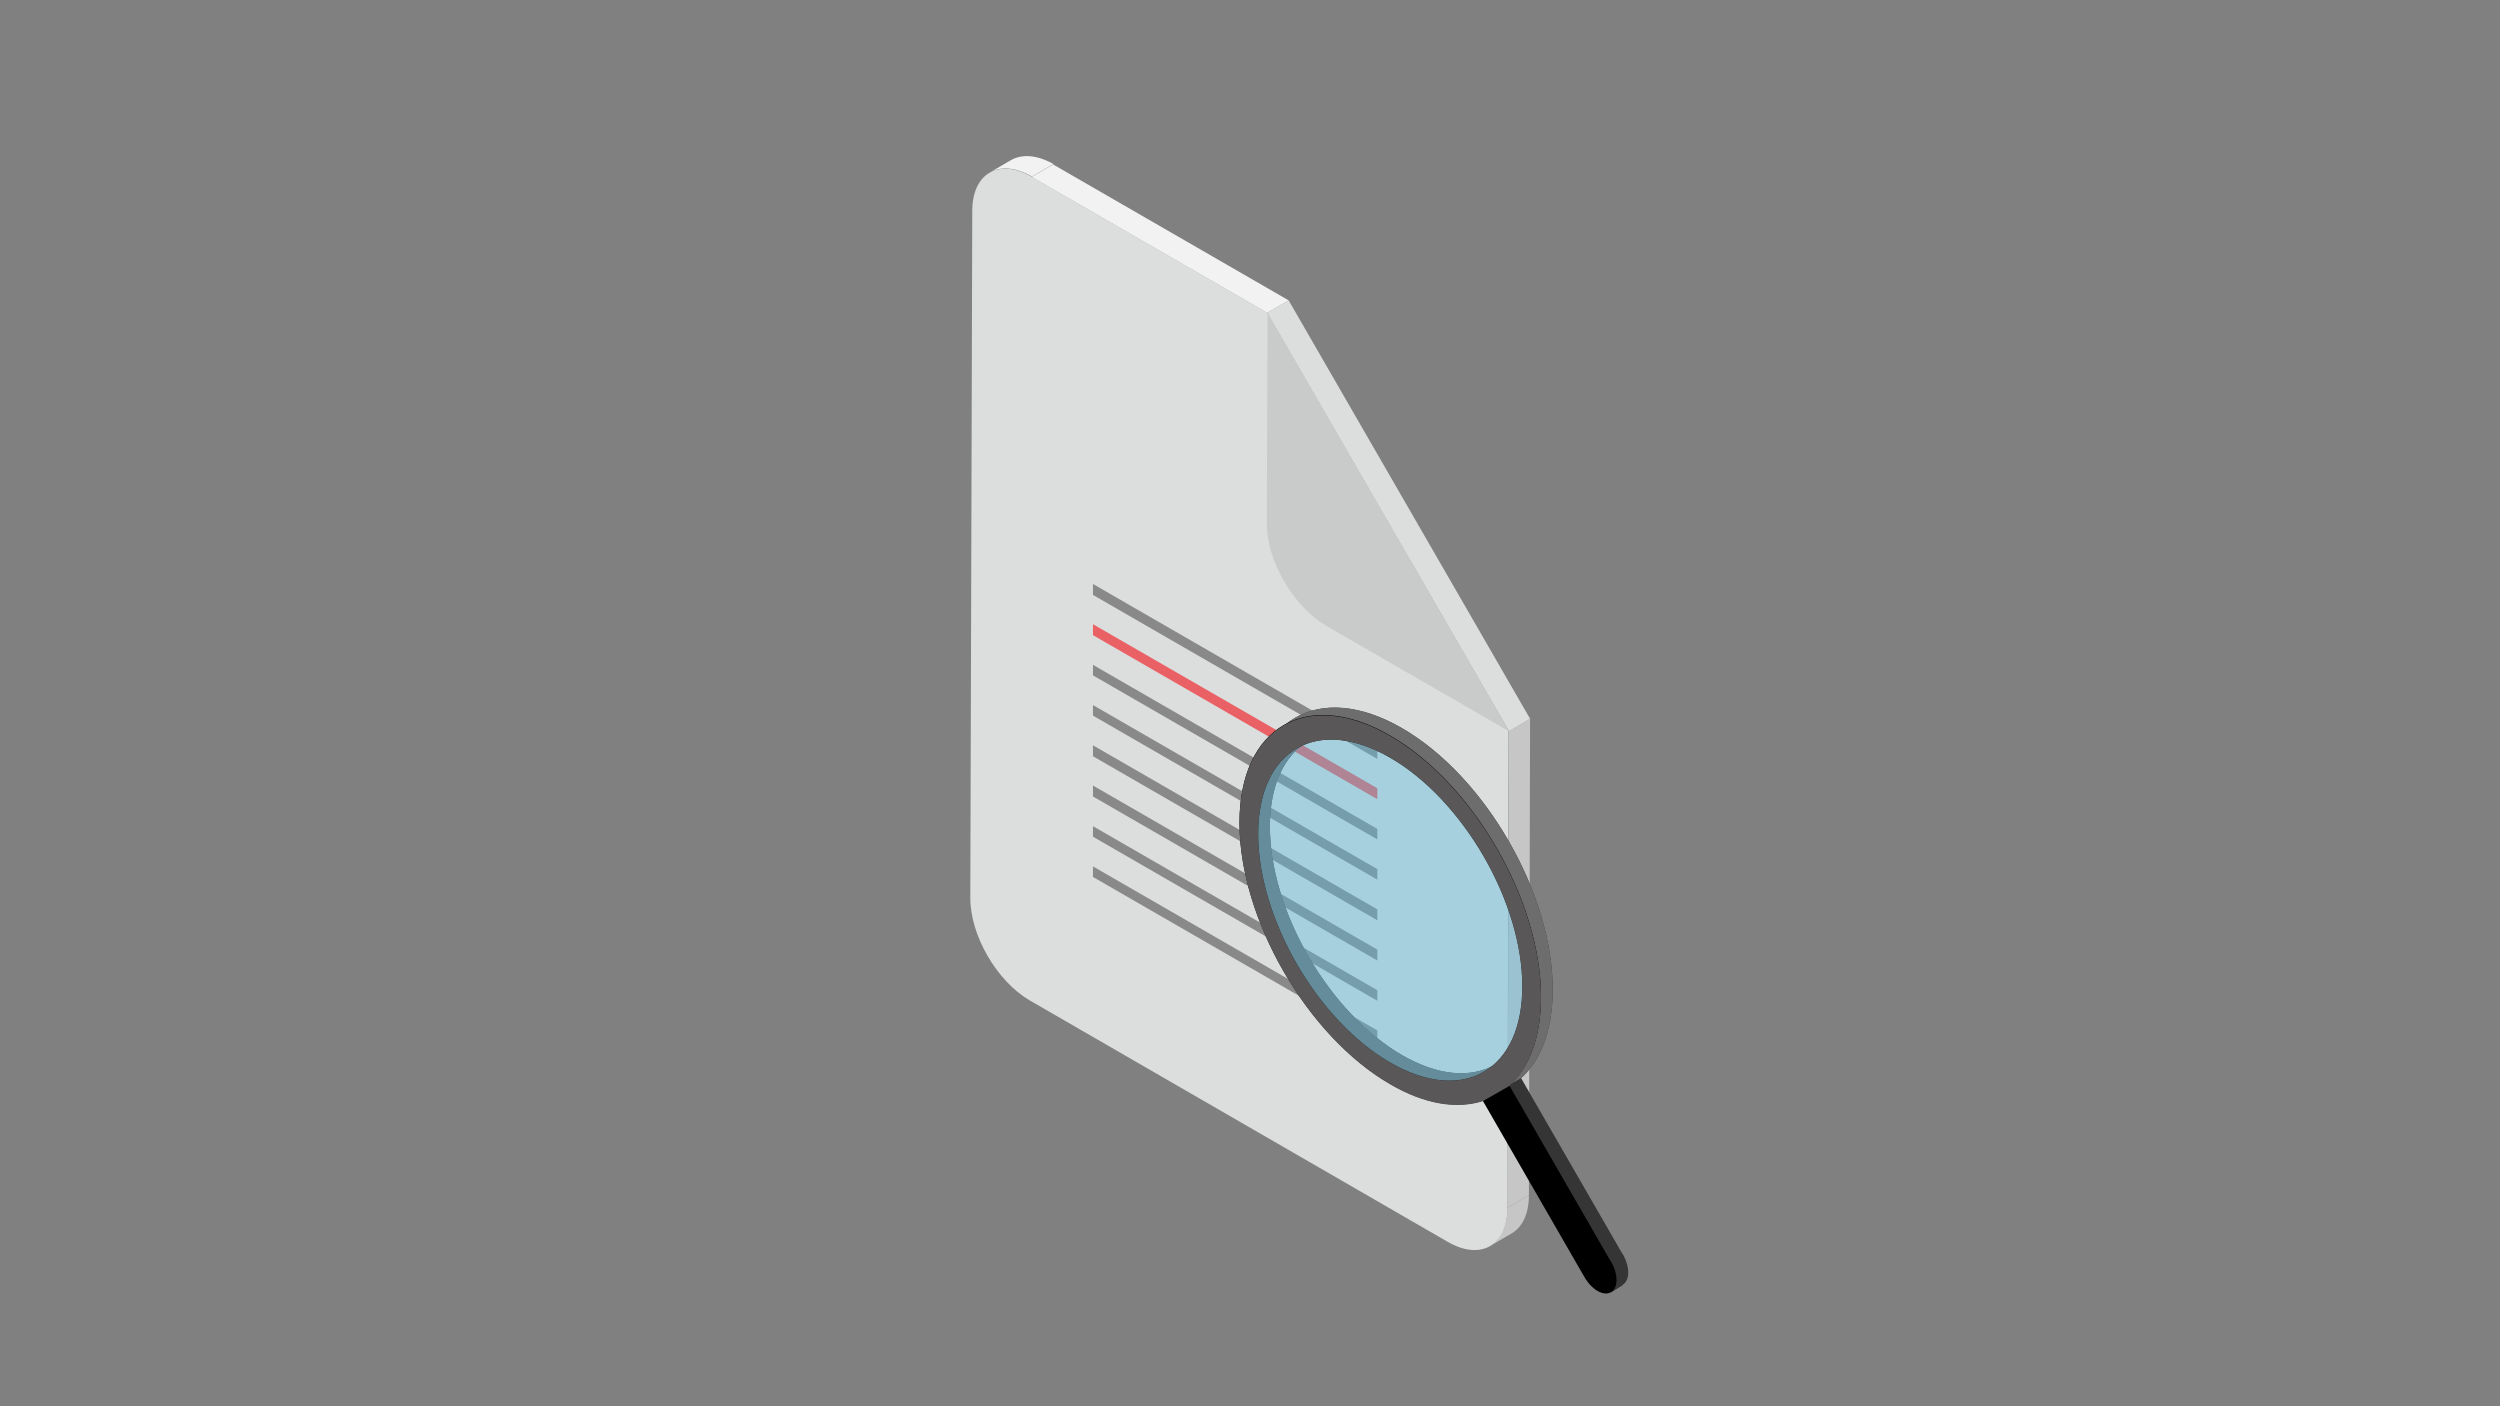
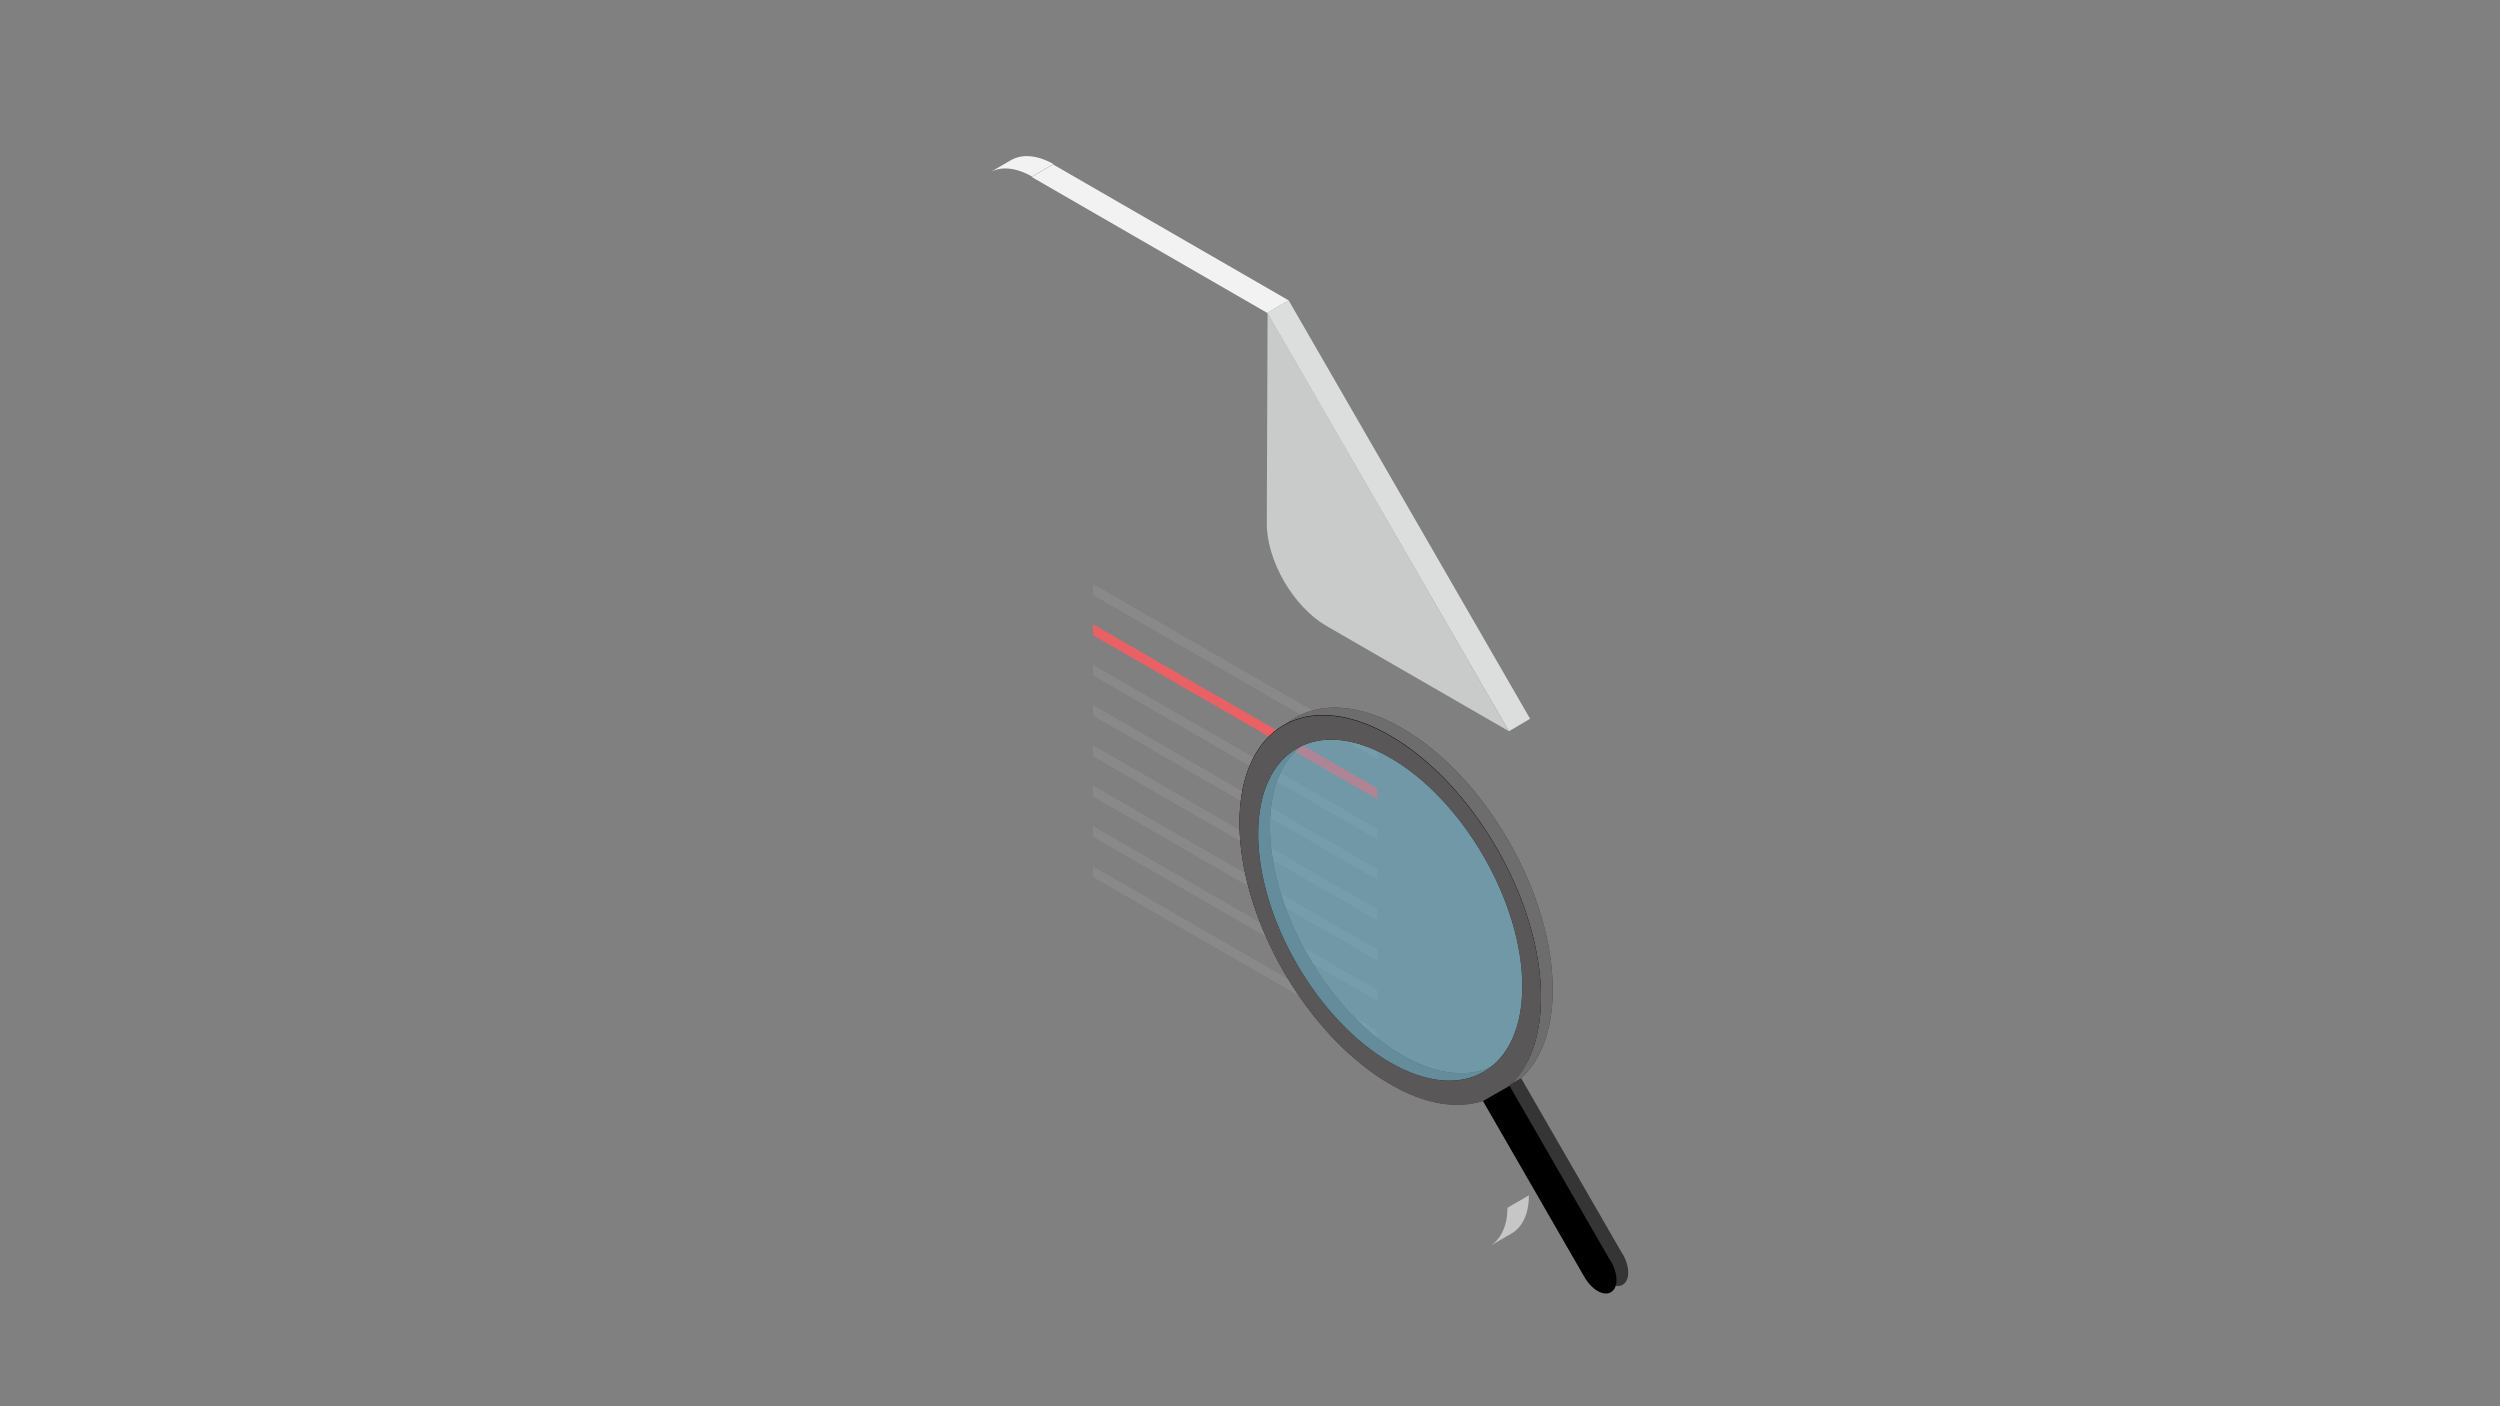
<svg xmlns="http://www.w3.org/2000/svg" id="_レイヤー_1" data-name="レイヤー_1" version="1.1" viewBox="0 0 640 360">
  <rect x="0" y="0" width="640" height="360" fill="#808080" stroke="none" />
  <defs>
    <style>
      .st0 {
        fill: #c9caca;
      }

      .st1 {
        fill: #898989;
      }

      .st2 {
        fill: #595757;
      }

      .st3 {
        fill: #e96165;
      }

      .st4 {
        fill: #f2f2f2;
      }

      .st5 {
        fill: #6d6d6d;
      }

      .st6 {
        fill: #353535;
      }

      .st7 {
        fill: #c6c6c6;
      }

      .st8 {
        fill: #dcdddd;
      }

      .st9 {
        fill: #59bde0;
        opacity: .4;
      }
    </style>
  </defs>
  <g>
    <path class="st7" d="M386.9,315.8l-5.5,3.2c2.7-1.6,4.5-5,4.5-9.8l5.5-3.2c0,4.8-1.7,8.2-4.5,9.8Z" />
    <path class="st4" d="M253.3,44.2l5.5-3.2c2.8-1.6,6.6-1.4,10.9,1l-5.5,3.2c-4.2-2.4-8.1-2.7-10.9-1Z" />
-     <polygon class="st7" points="386.3 187.2 391.7 184 391.4 306 385.9 309.2 386.3 187.2" />
    <polygon class="st8" points="324.4 80.1 329.9 76.9 391.7 184 386.3 187.2 324.4 80.1" />
    <polygon class="st4" points="264.1 45.3 269.6 42.1 329.9 76.9 324.4 80.1 264.1 45.3" />
-     <path class="st8" d="M324.4,80.1l61.8,107.1-.3,122c0,9.7-6.9,13.6-15.3,8.7l-107-61.8c-8.4-4.9-15.3-16.7-15.2-26.4l.5-175.7c0-9.7,6.9-13.6,15.3-8.7l60.3,34.8Z" />
    <path class="st0" d="M324.5,80.1l61.8,107.1-46.8-27c-8.4-4.9-15.3-16.7-15.2-26.4l.2-53.7Z" />
    <g>
      <polygon class="st1" points="352.6 194.3 279.8 152.3 279.8 149.5 352.6 191.5 352.6 194.3" />
      <polygon class="st3" points="352.6 204.6 279.8 162.6 279.8 159.8 352.6 201.8 352.6 204.6" />
      <polygon class="st1" points="352.6 214.9 279.8 172.9 279.8 170.2 352.6 212.2 352.6 214.9" />
      <polygon class="st1" points="352.6 225.2 279.8 183.2 279.8 180.5 352.6 222.5 352.6 225.2" />
      <polygon class="st1" points="352.6 235.6 279.8 193.6 279.8 190.8 352.6 232.8 352.6 235.6" />
      <polygon class="st1" points="352.6 245.9 279.8 203.9 279.8 201.1 352.6 243.1 352.6 245.9" />
      <polygon class="st1" points="352.6 256.2 279.8 214.2 279.8 211.5 352.6 253.5 352.6 256.2" />
      <polygon class="st1" points="352.6 266.5 279.8 224.5 279.8 221.8 352.6 263.8 352.6 266.5" />
    </g>
  </g>
  <g>
    <g>
      <path class="st6" d="M415.4,321.1l-26-45.1c5.1-4.6,8.1-12.4,8.1-22.7,0-24.6-17.3-54.6-38.6-66.9s-38.6-2.3-38.6,22.3,17.3,54.6,38.6,66.9c8.9,5.2,17.1,6.4,23.7,4.3l26,45.1c1.9,3.3,4.9,5,6.8,3.9h0c1.9-1.1,1.9-4.6,0-7.9ZM335,244.9c-6.4-11.1-9.9-22.9-9.9-33.3s3.5-18.2,9.9-21.9c6.4-3.7,14.9-2.8,23.9,2.4s17.5,14.2,23.9,25.2c6.4,11.1,9.9,22.9,9.9,33.3s-3.5,18.2-9.9,21.9c-6.4,3.7-14.9,2.8-23.9-2.4s-17.5-14.2-23.9-25.2Z" />
      <path class="st5" d="M389.4,276c5.1-4.6,8.1-12.4,8.1-22.7,0-24.6-17.3-54.6-38.6-66.9s-38.6-2.3-38.6,22.3,17.3,54.6,38.6,66.9c8.9,5.2,17.1,6.4,23.7,4.3l6.8-3.9ZM335,244.9c-6.4-11.1-9.9-22.9-9.9-33.3s3.5-18.2,9.9-21.9c6.4-3.7,14.9-2.8,23.9,2.4s17.5,14.2,23.9,25.2c6.4,11.1,9.9,22.9,9.9,33.3s-3.5,18.2-9.9,21.9c-6.4,3.7-14.9,2.8-23.9-2.4s-17.5-14.2-23.9-25.2Z" />
    </g>
-     <polygon class="st6" points="412.4 330.9 415.4 329 415 326.2 412.1 327.5 412.4 330.9" />
    <g>
      <path d="M412.4,323l-26-45.1c5.1-4.6,8.1-12.4,8.1-22.7,0-24.6-17.3-54.6-38.6-66.9-21.3-12.3-38.6-2.3-38.6,22.3s17.3,54.6,38.6,66.9c8.9,5.2,17.1,6.4,23.7,4.3l26,45.1c1.9,3.3,4.9,5,6.8,3.9h0c1.9-1.1,1.9-4.6,0-7.9ZM332,246.8c-6.4-11.1-9.9-22.9-9.9-33.3s3.5-18.2,9.9-21.9c6.4-3.7,14.9-2.8,23.9,2.4s17.5,14.2,23.9,25.2c6.4,11.1,9.9,22.9,9.9,33.3s-3.5,18.2-9.9,21.9c-6.4,3.7-14.9,2.8-23.9-2.4-9-5.2-17.5-14.2-23.9-25.2Z" />
      <path class="st2" d="M386.4,278c5.1-4.6,8.1-12.4,8.1-22.7,0-24.6-17.3-54.6-38.6-66.9-21.3-12.3-38.6-2.3-38.6,22.3s17.3,54.6,38.6,66.9c8.9,5.2,17.1,6.4,23.7,4.3l6.8-3.9ZM332,246.8c-6.4-11.1-9.9-22.9-9.9-33.3s3.5-18.2,9.9-21.9c6.4-3.7,14.9-2.8,23.9,2.4s17.5,14.2,23.9,25.2c6.4,11.1,9.9,22.9,9.9,33.3s-3.5,18.2-9.9,21.9c-6.4,3.7-14.9,2.8-23.9-2.4-9-5.2-17.5-14.2-23.9-25.2Z" />
      <path class="st9" d="M389.7,252.5c0,21.5-15.1,30.3-33.8,19.5-18.7-10.8-33.8-37-33.8-58.5s15.1-30.3,33.8-19.5c18.7,10.8,33.8,37,33.8,58.5Z" />
    </g>
  </g>
</svg>